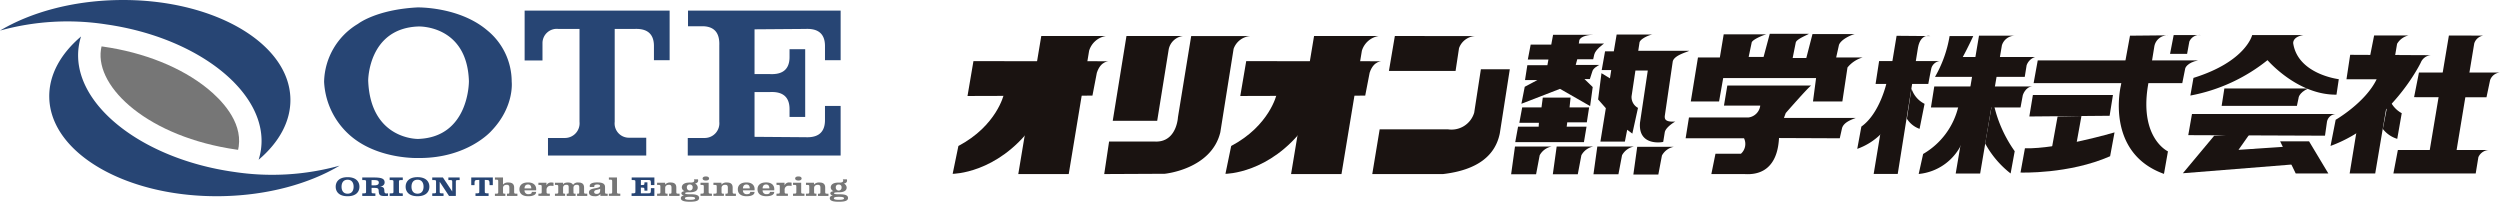
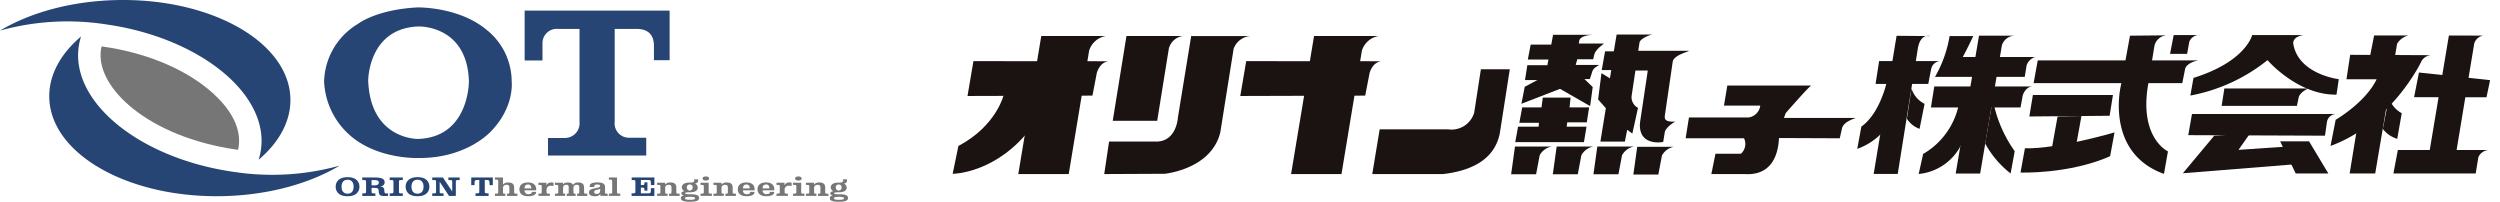
<svg xmlns="http://www.w3.org/2000/svg" width="459.692" height="37.097" viewBox="0 0 459.692 37.097">
  <defs>
    <clipPath id="clip-path">
      <rect id="長方形_1" data-name="長方形 1" width="155.934" height="37.097" fill="none" />
    </clipPath>
    <clipPath id="clip-path-2">
      <rect id="長方形_2" data-name="長方形 2" width="284.52" height="25.884" fill="none" />
    </clipPath>
  </defs>
  <g id="header_logo" transform="translate(-678.927 -526.835)">
    <g id="グループ_2" data-name="グループ 2" transform="translate(678.211 527.835)">
      <g id="グループ_1" data-name="グループ 1" transform="translate(0.716 -1)" clip-path="url(#clip-path)">
        <path id="パス_1" data-name="パス 1" d="M210.438,4.245v9.176h3.283V10.182a2.623,2.623,0,0,1,2.921-2.563h3.888V24.7a2.7,2.7,0,0,1-2.607,2.968h-3.192V30.9H232.8V27.621h-3.239A2.623,2.623,0,0,1,227,24.7V7.619h3.662c1.455-.055,3.553.232,3.553,3.145v2.609H237.1V4.245Z" transform="translate(-113.97 -2.299)" fill="#274574" />
-         <path id="パス_2" data-name="パス 2" d="M303.977,30.9V21.776H301.1v2.609c0,2.913-2.1,3.2-3.553,3.145l-9.4-.072V19.223h2.883c1.455-.055,3.553.232,3.553,3.144V23.8h2.879V11.347h-2.879V12.78c0,2.913-2.1,3.2-3.553,3.144h-2.883V7.69l9.4-.072c1.455-.055,3.553.231,3.553,3.144v2.609h2.879V4.244H275.914V7.123h2.607c2.916,0,3.2,2.1,3.147,3.553V24.7a2.7,2.7,0,0,1-2.607,2.968h-3.193V30.9Z" transform="translate(-149.405 -2.299)" fill="#274574" />
        <path id="パス_3" data-name="パス 3" d="M147.329,30.665s-6.719.268-11.755-3.507A14.008,14.008,0,0,1,130,16.64a12.717,12.717,0,0,1,6.245-10.651s3.308-2.611,10.9-3.013c0,0,7.641-.181,12.811,4.179a12.183,12.183,0,0,1,4.54,9.485s.541,4.587-3.731,9.037c0,0-4.315,4.989-13.216,4.989Zm9.3-14.114c-.314-10.385-9.259-10.072-9.259-10.072-9.261.315-9.261,9.936-9.261,9.936.4,10.923,9.17,10.743,9.17,10.743,9.441-.314,9.35-10.607,9.35-10.607" transform="translate(-70.406 -1.611)" fill="#274574" />
        <path id="パス_4" data-name="パス 4" d="M21.592.011C13.18.176,5.578,2.3,0,5.626A46.4,46.4,0,0,1,19.506,4.483C36.7,6.935,49.446,17.249,47.981,27.517a11.482,11.482,0,0,1-.426,1.858c3.748-3.182,5.924-7.058,5.843-11.2C53.194,7.8,38.953-.331,21.592.011" transform="translate(0 0)" fill="#274574" />
        <path id="パス_5" data-name="パス 5" d="M40.4,19.228q.043-.307.114-.612c.083.011.166.019.25.031,7.588,1.082,14.414,3.82,19.222,7.709,2.436,1.97,6.422,5.975,5.753,10.658-.029.206-.068.412-.116.617-.083-.011-.167-.02-.25-.032C49.2,35.291,39.4,26.238,40.4,19.228" transform="translate(-21.844 -10.082)" fill="#767676" />
        <path id="パス_6" data-name="パス 6" d="M53.652,39.524c-17.19-2.452-29.94-12.766-28.475-23.034a11.465,11.465,0,0,1,.426-1.857c-3.748,3.181-5.924,7.057-5.843,11.2.2,10.37,14.445,18.5,31.805,18.161,8.412-.165,16.014-2.29,21.592-5.615a46.4,46.4,0,0,1-19.506,1.143" transform="translate(-10.701 -7.925)" fill="#274574" />
        <path id="パス_7" data-name="パス 7" d="M156.737,74.507V72c0-.409,0-.409.7-.409v-.471h-2.072v.471c.71,0,.71,0,.71.409v1.693l-1.711-2.573H152.4v.471c.7,0,.7,0,.7.409v1.632c0,.409,0,.409-.7.409v.471h2.079v-.471c-.71,0-.71,0-.71-.409V71.913l1.711,2.594Zm-7.044-2.977c.83,0,1.109.629,1.109,1.284s-.279,1.279-1.109,1.279-1.109-.624-1.109-1.279.279-1.284,1.109-1.284m0-.471c-1.616,0-2.186.875-2.186,1.755s.57,1.75,2.186,1.75,2.18-.875,2.18-1.75-.564-1.755-2.18-1.755m-3.411,2.569V72c0-.409,0-.409.7-.409v-.471h-2.414v.471c.7,0,.7,0,.7.409v1.632c0,.409,0,.409-.7.409v.471h2.414v-.471c-.7,0-.7,0-.7-.409m-5.04-1.064v-.977h.31c.728,0,1.02.082,1.02.486s-.386.491-.906.491Zm2.351,1.013c0-.568-.19-.757-.881-.783.539-.01.932-.322.932-.772,0-.752-.7-.905-1.984-.905h-2.129v.471c.691,0,.7,0,.7.409v1.632c0,.409,0,.409-.7.409v.471h2.415v-.471c-.7,0-.7,0-.7-.409v-.6h.475c.6,0,.811.066.83.517.032.824.266.942.951.977a4.647,4.647,0,0,0,.767-.031v-.461a2.307,2.307,0,0,1-.317.021c-.222-.01-.355-.087-.355-.476m-6.764-2.046c.83,0,1.109.629,1.109,1.284s-.279,1.279-1.109,1.279-1.109-.624-1.109-1.279.279-1.284,1.109-1.284m0-.471c-1.616,0-2.186.875-2.186,1.755s.57,1.75,2.186,1.75,2.18-.875,2.18-1.75-.564-1.755-2.18-1.755" transform="translate(-72.92 -38.484)" fill="#274574" />
        <path id="パス_8" data-name="パス 8" d="M192.392,72.594h.6V71.182h-3.967v1.412h.6c0-.905,0-.957.716-.957h.165v2.057c0,.409,0,.409-.7.409v.471h2.408V74.1c-.7,0-.7,0-.7-.409V71.637h.19c.659,0,.691.066.691.957" transform="translate(-102.374 -38.551)" fill="#274574" />
        <path id="パス_9" data-name="パス 9" d="M219.472,71.181v.4c.608,0,.608,0,.608.43v1.719c0,.43,0,.43-.608.43v.409h2.1v-.409c-.59,0-.609,0-.609-.43V71.181Zm-1.6,2.082v.261c0,.425-.2.681-.628.681-.3,0-.475-.128-.475-.333,0-.476.589-.337,1.1-.609m-.52-1.171c-1.166,0-1.515.363-1.369.849h.817c-.076-.3.1-.466.551-.466s.5.159.5.266c0,.583-2.04.215-2.04,1.177,0,.512.437.711,1.039.711a1.25,1.25,0,0,0,1.064-.389v.332h1.337v-.4c-.481,0-.481,0-.481-.44v-.783c0-.573-.387-.854-1.42-.854m-4.389,1.642V73.1c0-.332.177-.573.621-.573.406,0,.444.241.444.522v.686c0,.43.006.43-.393.43v.409H215.5v-.409c-.608,0-.59,0-.59-.43v-.686c0-.568-.253-.941-1.039-.941a1.019,1.019,0,0,0-.982.44c-.158-.281-.418-.44-.963-.44-.665,0-.849.3-.887.379v-.333h-1.483v.4c.615,0,.608,0,.608.43v.747c0,.43.006.43-.608.43v.409h1.869v-.409c-.406,0-.374,0-.374-.43V73.1c0-.332.177-.573.621-.573.406,0,.412.241.412.522v.686c0,.43.006.43-.368.43v.409h1.635v-.409c-.412,0-.386,0-.386-.43m-6.453-1.581v.4c.615,0,.608,0,.608.43v.747c0,.43.006.43-.608.43v.409h2.1v-.409c-.583,0-.6,0-.6-.43V73.5a.714.714,0,0,1,.748-.793,3.427,3.427,0,0,1,.532.041v-.594a1.557,1.557,0,0,0-.419-.046.878.878,0,0,0-.881.547v-.5Zm-1.909.322c.475,0,.6.343.6.717h-1.242c.006-.353.146-.717.646-.717m1.477,1.356h-.792c.032.281-.177.424-.615.424a.657.657,0,0,1-.716-.706h2.135c.1-.849-.412-1.453-1.483-1.453-1.141,0-1.591.573-1.591,1.253,0,.747.481,1.284,1.635,1.284.951,0,1.489-.332,1.426-.8m-6.074-.1V73.1c0-.332.241-.573.691-.573.4,0,.469.241.469.522v.686c0,.43.006.43-.437.43v.409h1.92v-.409c-.6,0-.6,0-.6-.43v-.686c0-.568-.266-.941-1.058-.941a1.165,1.165,0,0,0-.989.379v-1.3h-1.489v.4c.608,0,.608,0,.608.43v1.719c0,.43,0,.43-.608.43v.409h1.92v-.409c-.431,0-.431,0-.431-.43" transform="translate(-107.513 -38.551)" fill="#767676" />
        <path id="パス_10" data-name="パス 10" d="M253.327,74.574h4.195V73.146h-.64c0,.962,0,.957-.608.957h-1.236V73.049c.659,0,.659-.02.659.563h.545v-1.54H255.7c0,.506,0,.506-.59.506l-.07.006v-.937h1.236c.608,0,.608,0,.608.937h.64v-1.4h-4.176v.47c.684,0,.684,0,.684.409v1.632c0,.409,0,.409-.7.409Z" transform="translate(-137.197 -38.551)" fill="#274574" />
        <path id="パス_11" data-name="パス 11" d="M297,74.524c.71,0,.938.1.938.276s-.228.276-.938.276-.931-.1-.931-.276.228-.276.931-.276m-.044-2.261a.484.484,0,0,1,.532.547.533.533,0,1,1-1.064,0,.487.487,0,0,1,.532-.547m.165-.358h-.177c-1.115,0-1.451.445-1.451.906a.778.778,0,0,0,.513.675c-.386.051-.59.194-.59.389s.152.322.475.4c-.412.066-.57.266-.57.507,0,.4.424.65,1.667.65s1.686-.241,1.686-.7-.469-.675-1.5-.675h-.241c-.767,0-.83-.1-.83-.184,0-.072.044-.184.8-.184h.12c.989,0,1.4-.368,1.4-.865a.851.851,0,0,0-.513-.742c.507-.087.665-.379.551-.772h-.748c.114.215.184.6-.6.6m-4.679,1.612v-.634c0-.332.241-.573.684-.573.405,0,.475.241.475.522v.686c0,.43,0,.43-.443.43v.409h1.926v-.409c-.6,0-.6,0-.6-.43V72.83c0-.568-.266-.941-1.052-.941a1.2,1.2,0,0,0-1.008.384v-.338h-1.477v.4c.615,0,.608,0,.608.43v.747c0,.43.006.43-.608.43v.409h1.926v-.409c-.437,0-.43,0-.43-.43m-3.874-1.581v.4c.615,0,.608,0,.608.43v.747c0,.43.006.43-.608.43v.409h2.1v-.409c-.583,0-.6,0-.6-.43V71.935Zm.989-1.156c-.431,0-.6.184-.6.384,0,.174.165.369.6.369s.589-.194.589-.369c0-.2-.158-.384-.589-.384m-4.032,1.156v.4c.615,0,.608,0,.608.43v.747c0,.43.006.43-.608.43v.409h2.1v-.409c-.583,0-.6,0-.6-.43v-.235a.714.714,0,0,1,.748-.793,3.425,3.425,0,0,1,.532.041v-.594a1.554,1.554,0,0,0-.418-.046.878.878,0,0,0-.881.547v-.5Zm-1.909.322c.475,0,.6.343.6.717h-1.242c.006-.353.146-.717.646-.717m1.477,1.356H284.3c.032.281-.177.425-.615.425a.658.658,0,0,1-.716-.706h2.135c.1-.849-.412-1.453-1.482-1.453-1.141,0-1.591.573-1.591,1.253,0,.747.481,1.284,1.635,1.284.951,0,1.489-.332,1.426-.8M280,72.257c.475,0,.6.343.6.717H279.35c.007-.353.146-.717.646-.717m1.477,1.356h-.792c.032.281-.177.425-.615.425a.658.658,0,0,1-.716-.706h2.135c.1-.849-.412-1.453-1.483-1.453-1.141,0-1.591.573-1.591,1.253,0,.747.482,1.284,1.635,1.284.951,0,1.489-.332,1.426-.8m-6.054-.1v-.634c0-.332.241-.573.684-.573.405,0,.475.241.475.522v.686c0,.43,0,.43-.443.43v.409h1.926v-.409c-.6,0-.6,0-.6-.43V72.83c0-.568-.266-.941-1.052-.941a1.2,1.2,0,0,0-1.008.384v-.338h-1.477v.4c.615,0,.609,0,.609.43v.747c0,.43.006.43-.609.43v.409h1.927v-.409c-.437,0-.431,0-.431-.43m-3.873-1.581v.4c.614,0,.608,0,.608.43v.747c0,.43.006.43-.608.43v.409h2.1v-.409c-.583,0-.6,0-.6-.43V71.935Zm.988-1.156c-.431,0-.6.184-.6.384,0,.174.165.369.6.369s.59-.194.59-.369c0-.2-.159-.384-.59-.384m-2.917,3.745c.71,0,.938.1.938.276s-.228.276-.938.276-.931-.1-.931-.276.228-.276.931-.276m-.044-2.261a.484.484,0,0,1,.532.547.533.533,0,1,1-1.064,0,.487.487,0,0,1,.532-.547m.165-.358h-.177c-1.115,0-1.451.445-1.451.906a.778.778,0,0,0,.513.675c-.386.051-.589.194-.589.389s.152.322.475.4c-.412.066-.571.266-.571.507,0,.4.425.65,1.667.65s1.686-.241,1.686-.7-.469-.675-1.5-.675h-.241c-.767,0-.83-.1-.83-.184,0-.072.044-.184.8-.184h.121c.988,0,1.4-.368,1.4-.865a.85.85,0,0,0-.513-.742c.507-.087.666-.379.552-.772h-.748c.114.215.184.6-.6.6m-4.679,1.612v-.634c0-.332.241-.573.684-.573.406,0,.475.241.475.522v.686c0,.43,0,.43-.444.43v.409H267.7v-.409c-.6,0-.6,0-.6-.43V72.83c0-.568-.266-.941-1.052-.941a1.2,1.2,0,0,0-1.007.384v-.338h-1.477v.4c.615,0,.608,0,.608.43v.747c0,.43.006.43-.608.43v.409h1.926v-.409c-.437,0-.431,0-.431-.43" transform="translate(-142.741 -38.333)" fill="#767676" />
      </g>
    </g>
    <g id="グループ_4" data-name="グループ 4" transform="translate(854.099 533.049)">
      <g id="グループ_3" data-name="グループ 3" transform="translate(0 0)" clip-path="url(#clip-path-2)">
        <path id="パス_12" data-name="パス 12" d="M84.385,7.869,83.567,12.1l-22.973.068,1.09-6.407,25.079.018s-1.627-.2-2.378,2.095" transform="translate(-7.707 -0.732)" fill="#1a1311" />
        <path id="パス_13" data-name="パス 13" d="M87.382.47H75.52L71.294,25.852h9.27l3.75-22.678A3.884,3.884,0,0,1,87.382.47" transform="translate(-9.068 -0.06)" fill="#1a1311" />
-         <path id="パス_14" data-name="パス 14" d="M72.6,12.785H66.876s-1.29,5.734-8.351,9.468l-1.056,5.12s8.112,0,14.588-8.657Z" transform="translate(-7.31 -1.626)" fill="#1a1311" />
        <path id="パス_15" data-name="パス 15" d="M26.915,7.869,26.1,12.1l-22.973.068,1.09-6.407,25.079.018s-1.627-.2-2.378,2.095" transform="translate(-0.397 -0.732)" fill="#1a1311" />
        <path id="パス_16" data-name="パス 16" d="M29.913.47H18.051L13.825,25.852H23.1l3.75-22.678A3.884,3.884,0,0,1,29.913.47" transform="translate(-1.758 -0.06)" fill="#1a1311" />
        <path id="パス_17" data-name="パス 17" d="M15.134,12.785H9.407s-1.29,5.734-8.351,9.468L0,27.373s8.112,0,14.588-8.657Z" transform="translate(0 -1.626)" fill="#1a1311" />
        <path id="パス_18" data-name="パス 18" d="M46.609.47H36.248L33.725,16.059H41.9L44.02,2.9A3.077,3.077,0,0,1,46.609.47" transform="translate(-4.29 -0.06)" fill="#1a1311" />
        <path id="パス_19" data-name="パス 19" d="M42.278,19.808c3.031-.573,3.208-4.4,3.208-4.4L47.921.476H58.879A3.525,3.525,0,0,0,55.72,2.834L53.278,18.17C51.63,24.989,43.051,25.8,43.051,25.8l-11.122.053.895-5.979h8.441a4.268,4.268,0,0,0,1.013-.066" transform="translate(-4.061 -0.061)" fill="#1a1311" />
-         <path id="パス_20" data-name="パス 20" d="M93,.47l-1.09,6.418h12.256L104.8,2.7A3.353,3.353,0,0,1,108.064.475Z" transform="translate(-11.691 -0.06)" fill="#1a1311" />
        <path id="パス_21" data-name="パス 21" d="M101.419,26.742c6.407-.75,9.612-3.453,10.43-7.476L113.69,7.473h-5.318l-1.228,7.976a4.351,4.351,0,0,1-4.84,3.067H89.762L88.4,26.742Z" transform="translate(-11.244 -0.951)" fill="#1a1311" />
        <path id="パス_22" data-name="パス 22" d="M194.435,9.947h9.692s.312-1.708.562-2.879A1.845,1.845,0,0,1,206.2,5.75H195.082Z" transform="translate(-24.731 -0.732)" fill="#1a1311" />
        <path id="パス_23" data-name="パス 23" d="M194.033,25.819h4.424S201.926,4.007,202.181,2.6c.491-2.715,2.3-2.125,2.3-2.125L198.247.421Z" transform="translate(-24.68 -0.053)" fill="#1a1311" />
        <path id="パス_24" data-name="パス 24" d="M195.982,10.237s-1.225,5.7-4.651,8.123l-.758,4.1A11.8,11.8,0,0,0,195,19.648l1.824-9.2Z" transform="translate(-24.24 -1.302)" fill="#1a1311" />
        <path id="パス_25" data-name="パス 25" d="M201.033,17.073a4.508,4.508,0,0,0,2.33,1.87l.92-4.6a4.73,4.73,0,0,1-2.407-2.819Z" transform="translate(-25.571 -1.466)" fill="#1a1311" />
        <path id="パス_26" data-name="パス 26" d="M213.984.481h-4.348a22.275,22.275,0,0,1-2.68,7.5h16.5l.341-2.113a2.448,2.448,0,0,1,1.562-1.537H212.06c.92-1.672,1.924-3.846,1.924-3.846" transform="translate(-26.324 -0.061)" fill="#1a1311" />
        <path id="パス_27" data-name="パス 27" d="M215.6.4l-4.285,25.348h4.495l4-23.574A2.509,2.509,0,0,1,222.207.4Z" transform="translate(-26.879 -0.051)" fill="#1a1311" />
        <path id="パス_28" data-name="パス 28" d="M206.709,11.1l-.611,3.86h16.473l.418-2.258s.462-1.518,1.716-1.6Z" transform="translate(-26.215 -1.412)" fill="#1a1311" />
        <path id="パス_29" data-name="パス 29" d="M212.667,15.376l-1.856-.058a13.693,13.693,0,0,1-6.476,8.726l-.818,3.681a9.767,9.767,0,0,0,8.045-5.862Z" transform="translate(-25.887 -1.949)" fill="#1a1311" />
        <path id="パス_30" data-name="パス 30" d="M222.2,27.627l.752-4.1a23.893,23.893,0,0,1-3.764-8.279l-.5.167-1.17,6.69a17.694,17.694,0,0,0,4.683,5.519" transform="translate(-27.667 -1.94)" fill="#1a1311" />
        <path id="パス_31" data-name="パス 31" d="M228.485,5.611l-.756,4.178h27.336l.546-2.727s.271-1.022,2.337-1.451Z" transform="translate(-28.966 -0.714)" fill="#1a1311" />
        <path id="パス_32" data-name="パス 32" d="M226.828,16.845l14.761-.131L242.2,12.9H227.479Z" transform="translate(-28.852 -1.641)" fill="#1a1311" />
        <path id="パス_33" data-name="パス 33" d="M232.614,17.408l-1.136,6.278,4.626-1.409L237,17.327" transform="translate(-29.443 -2.204)" fill="#1a1311" />
        <path id="パス_34" data-name="パス 34" d="M225.781,23.691l-.813,4.463s8.886.333,16.477-3l.811-4.383s-10.447,3.082-16.475,2.923" transform="translate(-28.615 -2.642)" fill="#1a1311" />
        <path id="パス_35" data-name="パス 35" d="M252.2,2.421a2.474,2.474,0,0,1,2.561-2.1l-7.026.069-1.7,9.269S243.105,21.9,253.982,25.8l.73-4.139s-5.2-2.385-3.7-11.929Z" transform="translate(-31.249 -0.041)" fill="#1a1311" />
        <path id="パス_36" data-name="パス 36" d="M257.141.259l-.669,3.462h3.136l.408-2.249A2.008,2.008,0,0,1,262.092.259Z" transform="translate(-32.622 -0.031)" fill="#1a1311" />
        <path id="パス_37" data-name="パス 37" d="M274.877,4.815s5.519,6.494,12.744,6.412l.423-2.846s-7.485-.887-8.377-6.568c0,0-.212-1.2,1.866-1.542h-9.416s-1.136,4.869-10.794,7.873l-.57,3.247A32.071,32.071,0,0,0,275.12,4.734Z" transform="translate(-33.167 -0.035)" fill="#1a1311" />
        <path id="パス_38" data-name="パス 38" d="M281.479,13.308s0-.975,1.785-1.786H267.841l-.5,3.2h13.838Z" transform="translate(-34.005 -1.466)" fill="#1a1311" />
        <path id="パス_39" data-name="パス 39" d="M260.992,16.9l-.682,3.886,25.142.1.354-2.488a1.744,1.744,0,0,1,1.7-1.5Z" transform="translate(-33.111 -2.15)" fill="#1a1311" />
        <path id="パス_40" data-name="パス 40" d="M264.935,21.413l-5.762,6.9,20.293-1.623-1.625-3.248-8.44.57,2.11-3Z" transform="translate(-32.966 -2.672)" fill="#1a1311" />
        <path id="パス_41" data-name="パス 41" d="M279.669,22.66l2.863,5.909h6l-3.545-5.909Z" transform="translate(-35.573 -2.882)" fill="#1a1311" />
        <path id="パス_42" data-name="パス 42" d="M295.546,18.174l-1.237,7.557h4.7L303.03,1.893A3.268,3.268,0,0,1,305.148.35h-6.339l-.717,3.629,5.4-.045" transform="translate(-37.435 -0.045)" fill="#1a1311" />
        <path id="パス_43" data-name="パス 43" d="M293.211,8.925h5.547c-2.069,4.3-7.534,7.45-7.534,7.45l-.944,4.81c11.2-4.1,16.593-15.324,16.593-15.324a2.18,2.18,0,0,1,1.9-1.363l-14.88-.07Z" transform="translate(-36.922 -0.563)" fill="#1a1311" />
        <path id="パス_44" data-name="パス 44" d="M302.38,13.689,301.3,19.236a5.291,5.291,0,0,0,2.65,1.821l.827-4.718a4.923,4.923,0,0,1-2.151-2.319" transform="translate(-38.325 -1.741)" fill="#1a1311" />
-         <path id="パス_45" data-name="パス 45" d="M308.78,8.157l-.895,4.533,13.313.02.663-3.149a2.093,2.093,0,0,1,1.821-1.4Z" transform="translate(-39.162 -1.038)" fill="#1a1311" />
+         <path id="パス_45" data-name="パス 45" d="M308.78,8.157l-.895,4.533,13.313.02.663-3.149Z" transform="translate(-39.162 -1.038)" fill="#1a1311" />
        <path id="パス_46" data-name="パス 46" d="M304.347,24.48l-.822,4.32h15.134l.491-3a2.216,2.216,0,0,1,2-1.319Z" transform="translate(-38.607 -3.114)" fill="#1a1311" />
        <path id="パス_47" data-name="パス 47" d="M314.7.365l-3.547,21.208h4.938l3.268-19.747A2.08,2.08,0,0,1,321.035.377Z" transform="translate(-39.577 -0.047)" fill="#1a1311" />
        <path id="パス_48" data-name="パス 48" d="M117.653,28.856l.71-5.109h6.767a3.176,3.176,0,0,0-2.225,1.609l-.662,3.5Z" transform="translate(-14.965 -3.021)" fill="#1a1311" />
        <path id="パス_49" data-name="パス 49" d="M126.436,28.856l.71-5.109h6.767a3.17,3.17,0,0,0-2.225,1.609l-.661,3.5Z" transform="translate(-16.082 -3.021)" fill="#1a1311" />
        <path id="パス_50" data-name="パス 50" d="M135,28.856l.71-5.109h6.767a3.165,3.165,0,0,0-2.223,1.609l-.663,3.5Z" transform="translate(-17.172 -3.021)" fill="#1a1311" />
        <path id="パス_51" data-name="パス 51" d="M143.406,28.911l.71-5.109h6.768a3.164,3.164,0,0,0-2.224,1.609l-.662,3.5Z" transform="translate(-18.241 -3.028)" fill="#1a1311" />
        <path id="パス_52" data-name="パス 52" d="M119.8,15.243h3.549l.237-1.8h5.11l-.189,1.8h3.6l-.425,2.745h-3.6l-.1.8h3.645l-.474,2.838H118.521l.52-2.838h3.786l.047-.71h-3.6Z" transform="translate(-15.075 -1.71)" fill="#1a1311" />
        <path id="パス_53" data-name="パス 53" d="M121.525,2.015h3.785l.333-1.8h7.381c-.71,0-2.269.189-2.556.994l-.093.614h4.635c-.235.19-1.561,1.089-1.8,2.035l-.189.851H130.09l-.282,1.041h4.352c-.236.1-1.136.615-1.278,1.136l-.473,1.468h-.993l1.515,1.467-.475,3.5-5.537-3.171-7.1,2.746.614-3.124,2.319-1.231h-2.27L120.91,5.8h3.69l.19-1.041H121Z" transform="translate(-15.241 -0.028)" fill="#1a1311" />
        <path id="パス_54" data-name="パス 54" d="M139.386.162h6.577c-.331,0-2.129.663-2.366,1.42l-.237,1.562h9.369c-.33.236-2.792.8-3.029,1.987l-1.466,10.032c0,.379-.1,1.136,1.938.993-.424.237-1.8,1.136-1.938,1.987l-.284,1.751c-.236.1-4.686.8-4.26-3.6l1.422-9.512h-2.274l-.708,4.732a2.254,2.254,0,0,0,1.183,2.13l-1.04,4.732-.946-.71-.427,2.177H136.4L137.4,13.7l-1.419-1.609.616-4.827,1.561.947.236-1.515h-1.752l.615-3.454h1.609Z" transform="translate(-17.296 -0.021)" fill="#1a1311" />
-         <path id="パス_55" data-name="パス 55" d="M156.823,4.354h4.024l.709-4.26h7.9c-.378.048-2.46.852-2.746,1.467l-.565,2.7h2.742L170.027,0h7.19c-.189.189-2.269.946-2.412,1.609l-.568,2.838h2.508l1.137-4.4h7.806c-.518.094-2.508.9-2.934,1.987l-.518,2.319h4.872A5.517,5.517,0,0,0,184.316,6.2l-.943,6.247h-5.4l.568-4.306H161.461l-.757,4.306h-5.2Z" transform="translate(-19.779 0)" fill="#1a1311" />
        <path id="パス_56" data-name="パス 56" d="M162.083,10.9h15.426c-.429.189-4.686,5.062-4.686,5.062l-.331.9h13.2c-.851.33-2.177.8-2.508,1.844l-.426,1.894-11.166-.048c-.1,1.183-.283,7.05-6.388,6.625h-6.057l.757-3.738h4.683a2.4,2.4,0,0,0,.568-2.838H154.416l.614-3.834h10.98a2.5,2.5,0,0,0,2.128-2.177h-6.672Z" transform="translate(-19.641 -1.386)" fill="#1a1311" />
      </g>
    </g>
  </g>
</svg>